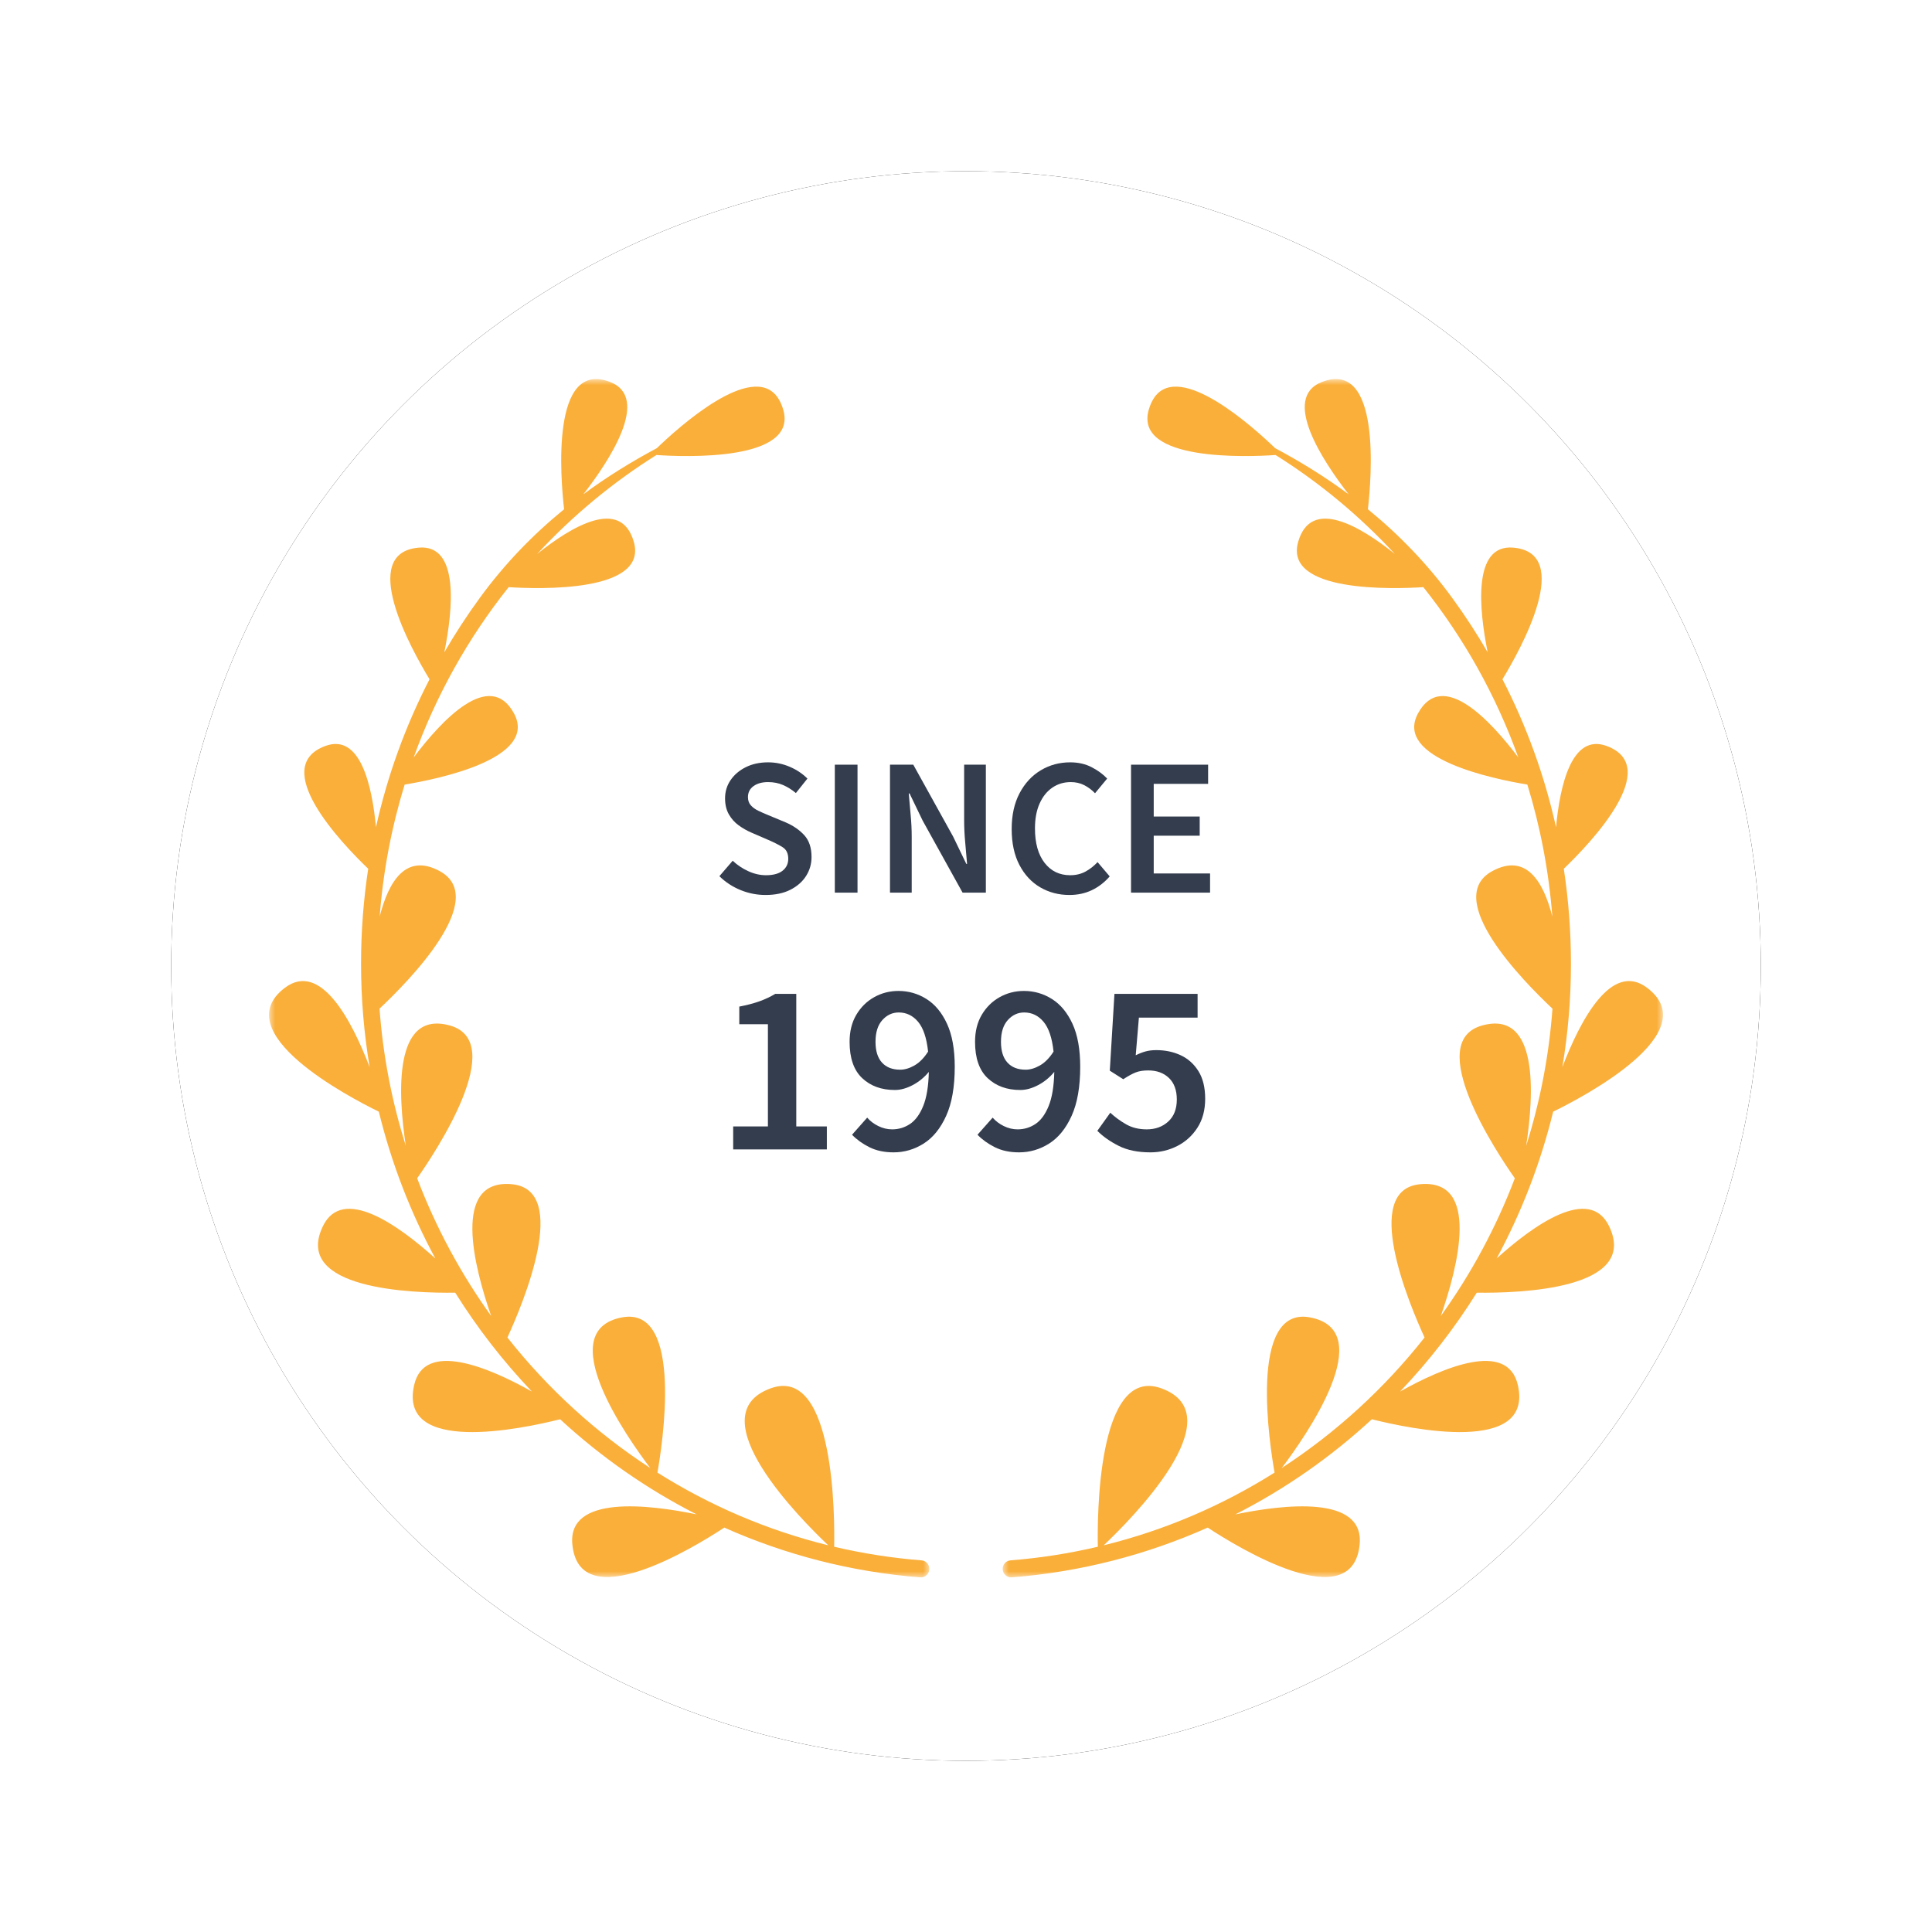
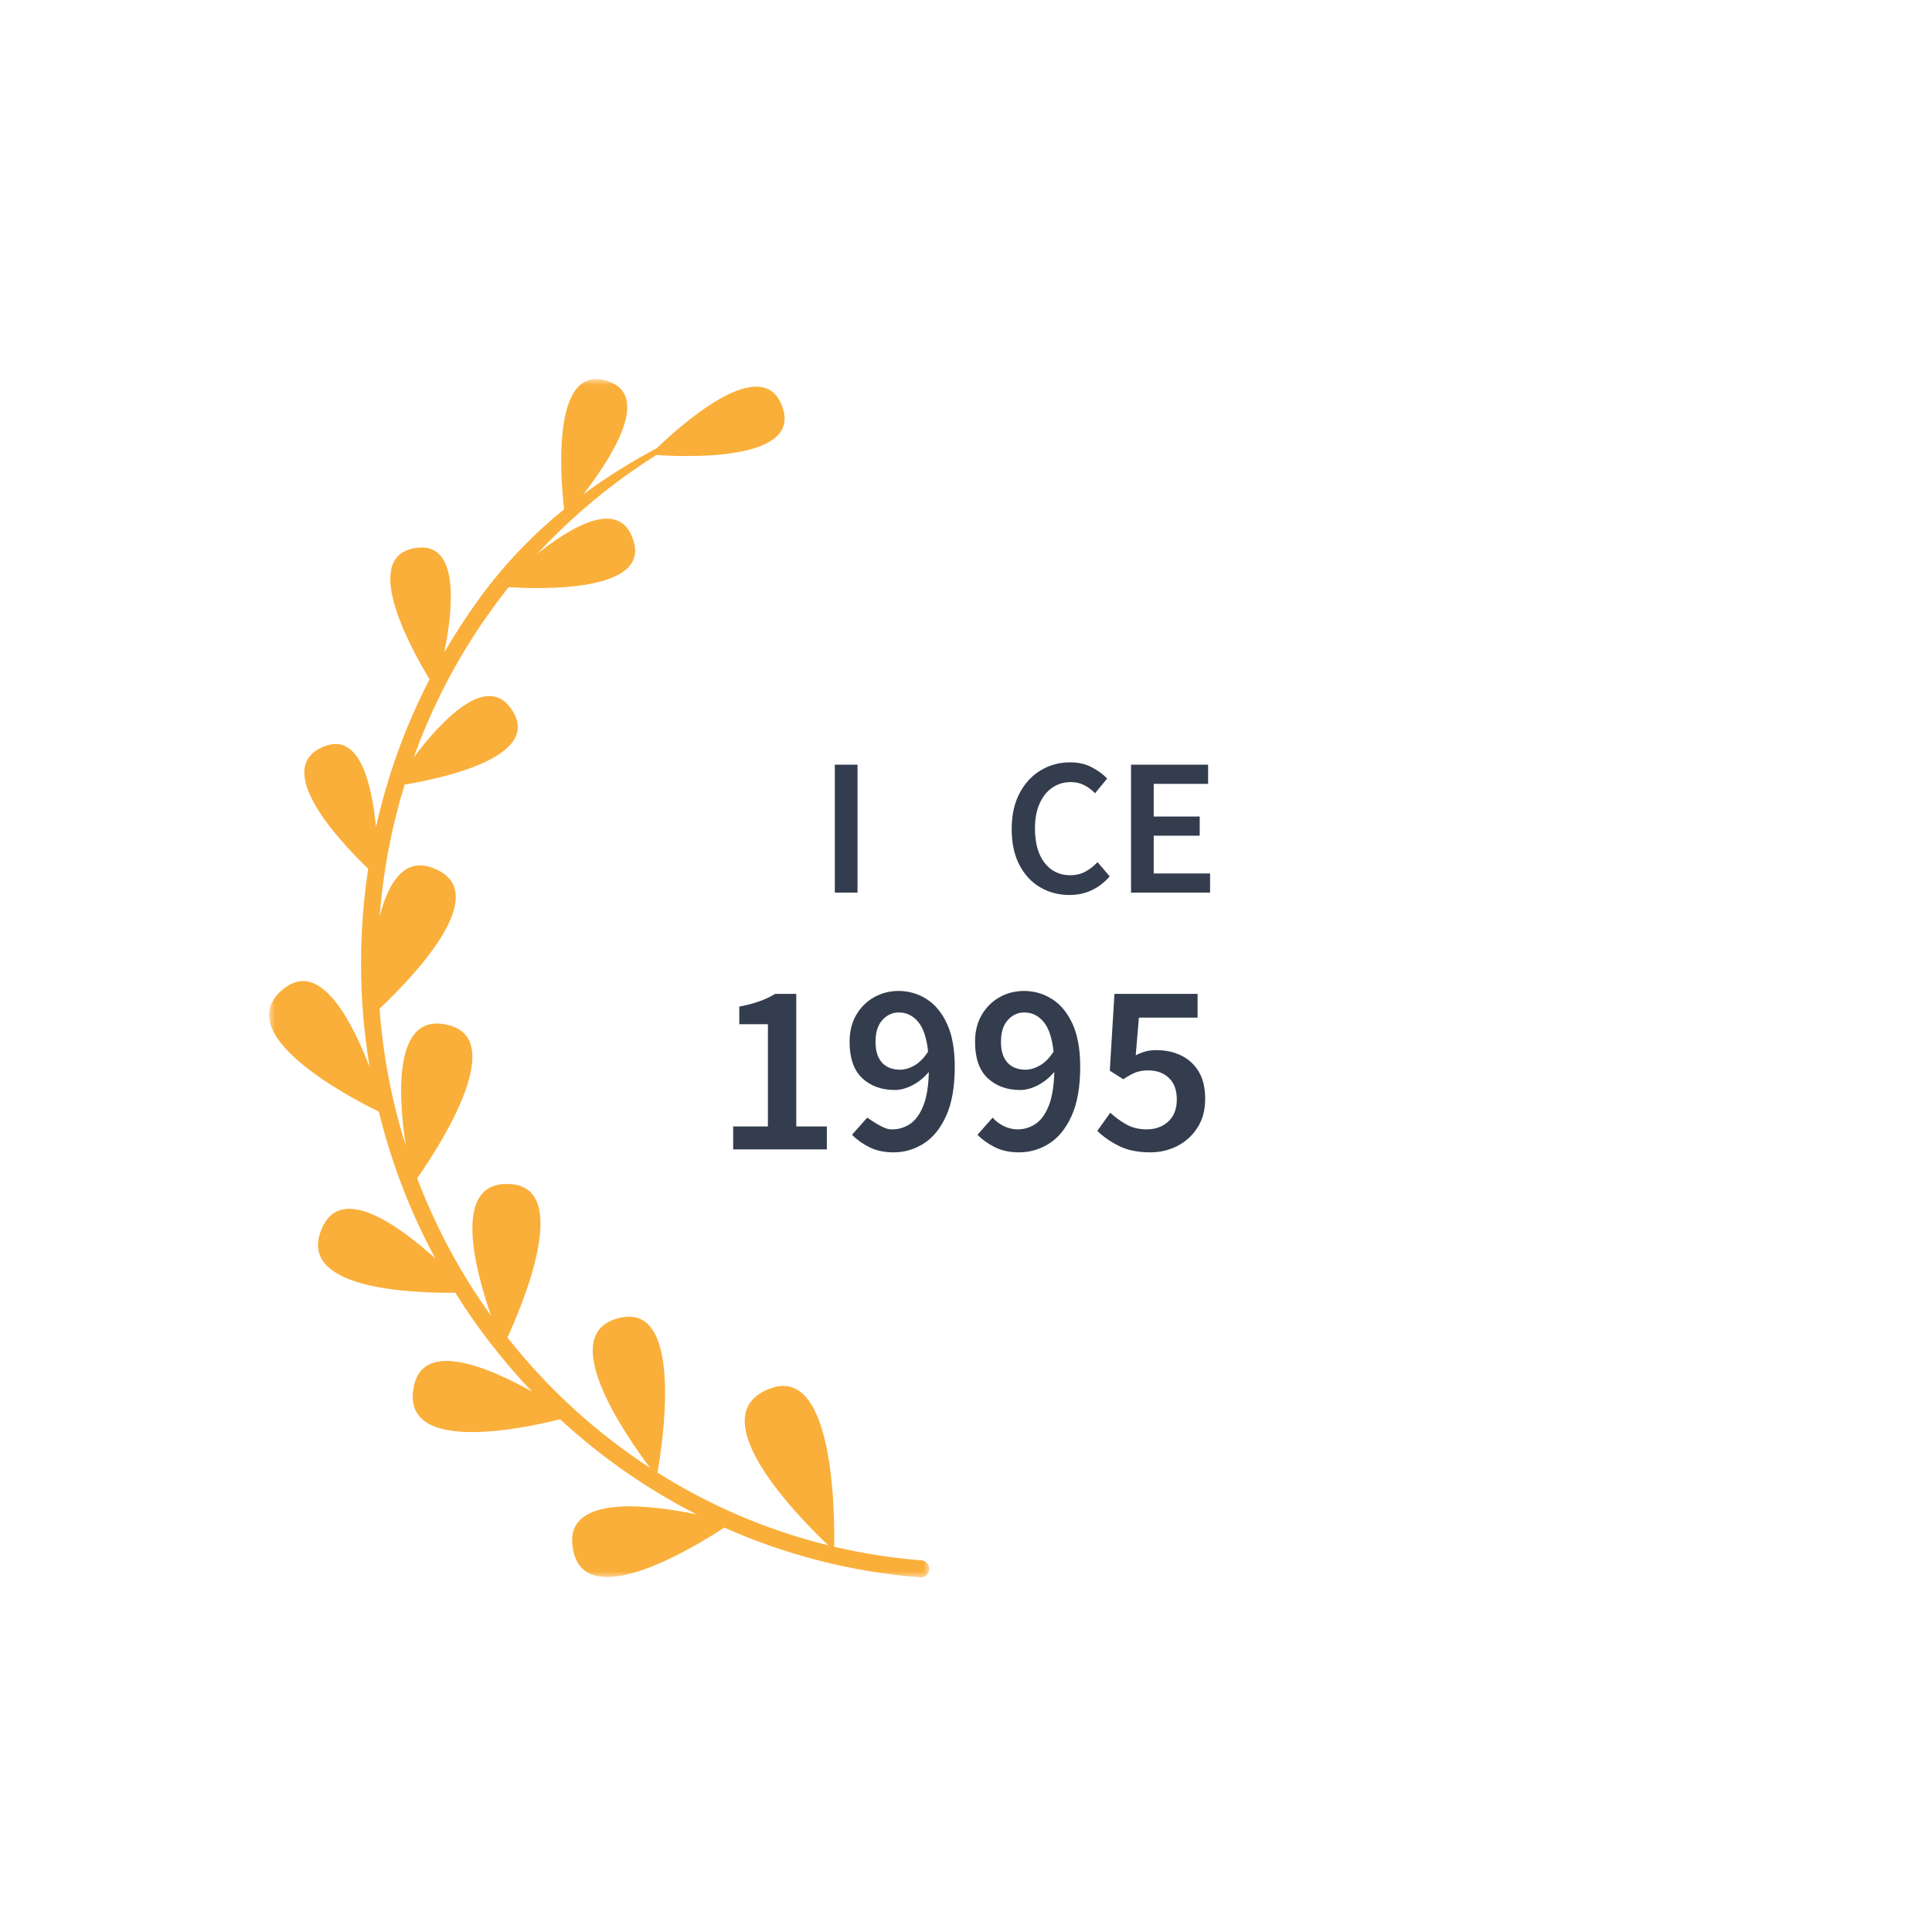
<svg xmlns="http://www.w3.org/2000/svg" xmlns:xlink="http://www.w3.org/1999/xlink" width="158px" height="158px" viewBox="0 0 158 158" version="1.1">
  <title>Since 1995 icon</title>
  <defs>
-     <circle id="path-1" cx="65" cy="65" r="65" />
    <filter x="-16.2%" y="-16.2%" width="132.3%" height="132.3%" filterUnits="objectBoundingBox" id="filter-2">
      <feOffset dx="0" dy="0" in="SourceAlpha" result="shadowOffsetOuter1" />
      <feGaussianBlur stdDeviation="7" in="shadowOffsetOuter1" result="shadowBlurOuter1" />
      <feColorMatrix values="0 0 0 0 0.059   0 0 0 0 0.369   0 0 0 0 0.969  0 0 0 0.2 0" type="matrix" in="shadowBlurOuter1" />
    </filter>
-     <polygon id="path-3" points="0 0 54 0 54 98 0 98" />
    <polygon id="path-5" points="0 0 54 0 54 98 0 98" />
  </defs>
  <g id="Home" stroke="none" stroke-width="1" fill="none" fill-rule="evenodd">
    <g id="Infobelpro---Homepage-18" transform="translate(-218, -684)">
      <g id="Since-1995-icon" transform="translate(232, 698)">
        <g id="Oval">
          <use fill="black" fill-opacity="1" filter="url(#filter-2)" xlink:href="#path-1" />
          <use fill="#FFFFFF" fill-rule="evenodd" xlink:href="#path-1" />
        </g>
        <g id="Group-7" transform="translate(8, 17)">
          <g id="Group-3" transform="translate(60, 0)">
            <mask id="mask-4" fill="white">
              <use xlink:href="#path-3" />
            </mask>
            <g id="Clip-2" />
            <path d="M52.701,49.782 C49.776,47.572 47.224,52.474 45.77,56.27 C46.232,53.518 46.473,50.693 46.473,47.816 C46.473,45.191 46.275,42.597 45.888,40.048 C48.114,37.911 54.015,31.704 49.387,30.004 C46.548,28.962 45.578,33.186 45.253,36.648 C44.317,32.44 42.849,28.383 40.873,24.551 C42.401,22.037 46.74,14.203 41.744,13.785 C38.416,13.506 38.956,18.835 39.663,22.345 C38.78,20.823 37.814,19.339 36.766,17.902 C34.736,15.119 32.415,12.725 29.868,10.647 C30.157,8.112 30.973,-1.644 26.107,0.24 C22.777,1.528 26.138,6.646 28.292,9.423 C26.394,8.019 24.385,6.77 22.286,5.654 C20.483,3.915 14.521,-1.449 12.423,1.476 C12.176,1.393 11.929,1.31 11.681,1.228 C11.929,1.31 12.175,1.394 12.421,1.479 C12.228,1.749 12.067,2.087 11.946,2.507 C10.721,6.752 20.047,6.366 22.318,6.211 C25.936,8.481 29.207,11.207 32.069,14.301 C29.228,12.026 25.221,9.653 24.168,13.305 C22.967,17.468 31.915,17.177 34.402,17.018 C37.713,21.174 40.344,25.874 42.168,30.942 C39.93,27.967 35.957,23.653 33.962,27.35 C31.977,31.03 40.14,32.707 42.908,33.163 C43.971,36.624 44.665,40.238 44.95,43.952 C44.202,41.024 42.777,38.774 40.066,40.226 C35.898,42.459 42.569,49.242 44.962,51.488 C44.677,55.362 43.943,59.119 42.812,62.701 C43.457,58.468 43.843,51.578 39.211,52.865 C34.393,54.205 40.371,63.207 41.884,65.361 C40.352,69.393 38.31,73.174 35.833,76.618 C37.223,72.636 39.101,65.384 34.138,65.846 C29.316,66.295 33.238,75.633 34.502,78.383 C31.214,82.548 27.268,86.161 22.82,89.056 C24.732,86.535 30.877,77.805 25.122,76.735 C20.022,75.788 21.871,87.39 22.235,89.43 C17.977,92.113 13.276,94.143 8.261,95.377 C10.424,93.335 19.048,84.716 12.955,82.532 C7.703,80.649 7.736,93.306 7.781,95.493 C5.461,96.038 3.076,96.416 0.638,96.607 C0.262,96.636 -0.022,96.963 0.001,97.344 C0.026,97.732 0.357,98.028 0.738,97.998 C6.408,97.554 11.802,96.141 16.766,93.927 C19.212,95.535 28.625,101.307 29.194,95.291 C29.576,91.249 22.97,92.031 19.028,92.847 C23.104,90.773 26.856,88.147 30.192,85.068 C33.369,85.867 43.442,87.982 42.131,82.27 C41.287,78.594 36.029,80.823 32.498,82.801 C34.849,80.333 36.954,77.624 38.772,74.716 C42.241,74.764 52.08,74.457 49.597,69.287 C47.982,65.923 43.411,69.198 40.401,71.912 C42.42,68.169 43.984,64.143 45.019,59.913 C47.484,58.708 57.54,53.437 52.701,49.782" id="Fill-1" fill="#FAAF3A" mask="url(#mask-4)" />
          </g>
          <g id="Group-6">
            <mask id="mask-6" fill="white">
              <use xlink:href="#path-5" />
            </mask>
            <g id="Clip-5" />
            <path d="M1.299,49.782 C4.224,47.572 6.776,52.474 8.23,56.27 C7.768,53.518 7.527,50.693 7.527,47.816 C7.527,45.191 7.725,42.597 8.112,40.048 C5.886,37.911 -0.015,31.704 4.613,30.004 C7.452,28.962 8.422,33.186 8.747,36.648 C9.683,32.44 11.151,28.383 13.128,24.551 C11.6,22.037 7.26,14.203 12.256,13.785 C15.584,13.506 15.044,18.835 14.337,22.345 C15.22,20.823 16.186,19.339 17.234,17.902 C19.264,15.119 21.585,12.725 24.132,10.647 C23.843,8.112 23.027,-1.644 27.894,0.24 C31.224,1.528 27.862,6.646 25.708,9.423 C27.606,8.019 29.615,6.77 31.714,5.654 C33.517,3.915 39.479,-1.449 41.577,1.476 C41.824,1.393 42.071,1.31 42.32,1.228 C42.071,1.31 41.825,1.394 41.579,1.479 C41.772,1.749 41.933,2.087 42.055,2.507 C43.279,6.752 33.953,6.366 31.682,6.211 C28.065,8.481 24.794,11.207 21.931,14.301 C24.772,12.026 28.779,9.653 29.832,13.305 C31.033,17.468 22.085,17.177 19.598,17.018 C16.287,21.174 13.656,25.874 11.832,30.942 C14.07,27.967 18.043,23.653 20.038,27.35 C22.023,31.03 13.86,32.707 11.092,33.163 C10.029,36.624 9.335,40.238 9.05,43.952 C9.798,41.024 11.223,38.774 13.934,40.226 C18.103,42.459 11.431,49.242 9.038,51.488 C9.323,55.362 10.057,59.119 11.188,62.701 C10.543,58.468 10.157,51.578 14.789,52.865 C19.607,54.205 13.629,63.207 12.116,65.361 C13.648,69.393 15.69,73.174 18.167,76.618 C16.777,72.636 14.899,65.384 19.862,65.846 C24.684,66.295 20.762,75.633 19.497,78.383 C22.786,82.548 26.732,86.161 31.18,89.056 C29.268,86.535 23.123,77.805 28.879,76.735 C33.978,75.788 32.129,87.39 31.766,89.43 C36.023,92.113 40.725,94.143 45.739,95.377 C43.576,93.335 34.952,84.716 41.045,82.532 C46.297,80.649 46.264,93.306 46.219,95.493 C48.54,96.038 50.924,96.416 53.362,96.607 C53.738,96.636 54.022,96.963 53.999,97.344 C53.974,97.732 53.643,98.028 53.262,97.998 C47.592,97.554 42.198,96.141 37.234,93.927 C34.788,95.535 25.375,101.307 24.806,95.291 C24.424,91.249 31.031,92.031 34.972,92.847 C30.896,90.773 27.144,88.147 23.808,85.068 C20.631,85.867 10.558,87.982 11.87,82.27 C12.713,78.594 17.971,80.823 21.502,82.801 C19.151,80.333 17.046,77.624 15.228,74.716 C11.76,74.764 1.92,74.457 4.403,69.287 C6.018,65.923 10.589,69.198 13.599,71.912 C11.58,68.169 10.016,64.143 8.981,59.913 C6.516,58.708 -3.54,53.437 1.299,49.782" id="Fill-4" fill="#FAAF3A" mask="url(#mask-6)" />
          </g>
        </g>
        <g id="Since-1995" transform="translate(45.96, 67.04)" fill="#343D4E" fill-rule="nonzero">
          <path d="M-5.68434189e-14,12.96 L-5.68434189e-14,11.08 L2.84,11.08 L2.84,2.72 L0.5,2.72 L0.5,1.28 C1.127,1.16 1.673,1.017 2.14,0.85 C2.607,0.683 3.04,0.48 3.44,0.24 L5.16,0.24 L5.16,11.08 L7.66,11.08 L7.66,12.96 L-5.68434189e-14,12.96 Z" id="Path" />
-           <path d="M11.64,4.16 C11.64,4.907 11.817,5.473 12.17,5.86 C12.523,6.247 13.02,6.44 13.66,6.44 C14.033,6.44 14.423,6.323 14.83,6.09 C15.237,5.857 15.607,5.48 15.94,4.96 C15.82,3.84 15.547,3.027 15.12,2.52 C14.693,2.013 14.167,1.76 13.54,1.76 C13.02,1.76 12.573,1.967 12.2,2.38 C11.827,2.793 11.64,3.387 11.64,4.16 Z M13.12,13.2 C12.36,13.2 11.7,13.06 11.14,12.78 C10.58,12.5 10.107,12.16 9.72,11.76 L10.96,10.36 C11.2,10.64 11.503,10.87 11.87,11.05 C12.237,11.23 12.613,11.32 13,11.32 C13.533,11.32 14.02,11.173 14.46,10.88 C14.9,10.587 15.26,10.097 15.54,9.41 C15.82,8.723 15.973,7.793 16,6.62 C15.627,7.073 15.187,7.433 14.68,7.7 C14.173,7.967 13.687,8.1 13.22,8.1 C12.127,8.1 11.237,7.777 10.55,7.13 C9.863,6.483 9.52,5.493 9.52,4.16 C9.52,3.307 9.703,2.57 10.07,1.95 C10.437,1.33 10.923,0.85 11.53,0.51 C12.137,0.17 12.8,0 13.52,0 C14.347,0 15.11,0.22 15.81,0.66 C16.51,1.1 17.07,1.777 17.49,2.69 C17.91,3.603 18.12,4.773 18.12,6.2 C18.12,7.84 17.887,9.177 17.42,10.21 C16.953,11.243 16.34,12 15.58,12.48 C14.82,12.96 14,13.2 13.12,13.2 Z" id="Shape" />
+           <path d="M11.64,4.16 C11.64,4.907 11.817,5.473 12.17,5.86 C12.523,6.247 13.02,6.44 13.66,6.44 C14.033,6.44 14.423,6.323 14.83,6.09 C15.237,5.857 15.607,5.48 15.94,4.96 C15.82,3.84 15.547,3.027 15.12,2.52 C14.693,2.013 14.167,1.76 13.54,1.76 C13.02,1.76 12.573,1.967 12.2,2.38 C11.827,2.793 11.64,3.387 11.64,4.16 Z M13.12,13.2 C12.36,13.2 11.7,13.06 11.14,12.78 C10.58,12.5 10.107,12.16 9.72,11.76 L10.96,10.36 C12.237,11.23 12.613,11.32 13,11.32 C13.533,11.32 14.02,11.173 14.46,10.88 C14.9,10.587 15.26,10.097 15.54,9.41 C15.82,8.723 15.973,7.793 16,6.62 C15.627,7.073 15.187,7.433 14.68,7.7 C14.173,7.967 13.687,8.1 13.22,8.1 C12.127,8.1 11.237,7.777 10.55,7.13 C9.863,6.483 9.52,5.493 9.52,4.16 C9.52,3.307 9.703,2.57 10.07,1.95 C10.437,1.33 10.923,0.85 11.53,0.51 C12.137,0.17 12.8,0 13.52,0 C14.347,0 15.11,0.22 15.81,0.66 C16.51,1.1 17.07,1.777 17.49,2.69 C17.91,3.603 18.12,4.773 18.12,6.2 C18.12,7.84 17.887,9.177 17.42,10.21 C16.953,11.243 16.34,12 15.58,12.48 C14.82,12.96 14,13.2 13.12,13.2 Z" id="Shape" />
          <path d="M21.9,4.16 C21.9,4.907 22.077,5.473 22.43,5.86 C22.783,6.247 23.28,6.44 23.92,6.44 C24.293,6.44 24.683,6.323 25.09,6.09 C25.497,5.857 25.867,5.48 26.2,4.96 C26.08,3.84 25.807,3.027 25.38,2.52 C24.953,2.013 24.427,1.76 23.8,1.76 C23.28,1.76 22.833,1.967 22.46,2.38 C22.087,2.793 21.9,3.387 21.9,4.16 Z M23.38,13.2 C22.62,13.2 21.96,13.06 21.4,12.78 C20.84,12.5 20.367,12.16 19.98,11.76 L21.22,10.36 C21.46,10.64 21.763,10.87 22.13,11.05 C22.497,11.23 22.873,11.32 23.26,11.32 C23.793,11.32 24.28,11.173 24.72,10.88 C25.16,10.587 25.52,10.097 25.8,9.41 C26.08,8.723 26.233,7.793 26.26,6.62 C25.887,7.073 25.447,7.433 24.94,7.7 C24.433,7.967 23.947,8.1 23.48,8.1 C22.387,8.1 21.497,7.777 20.81,7.13 C20.123,6.483 19.78,5.493 19.78,4.16 C19.78,3.307 19.963,2.57 20.33,1.95 C20.697,1.33 21.183,0.85 21.79,0.51 C22.397,0.17 23.06,0 23.78,0 C24.607,0 25.37,0.22 26.07,0.66 C26.77,1.1 27.33,1.777 27.75,2.69 C28.17,3.603 28.38,4.773 28.38,6.2 C28.38,7.84 28.147,9.177 27.68,10.21 C27.213,11.243 26.6,12 25.84,12.48 C25.08,12.96 24.26,13.2 23.38,13.2 Z" id="Shape" />
          <path d="M34.12,13.2 C33.093,13.2 32.23,13.023 31.53,12.67 C30.83,12.317 30.247,11.907 29.78,11.44 L30.84,9.96 C31.227,10.32 31.66,10.637 32.14,10.91 C32.62,11.183 33.18,11.32 33.82,11.32 C34.527,11.32 35.113,11.107 35.58,10.68 C36.047,10.253 36.28,9.653 36.28,8.88 C36.28,8.12 36.067,7.533 35.64,7.12 C35.213,6.707 34.647,6.5 33.94,6.5 C33.527,6.5 33.18,6.557 32.9,6.67 C32.62,6.783 32.287,6.967 31.9,7.22 L30.8,6.52 L31.18,0.24 L37.98,0.24 L37.98,2.18 L33.18,2.18 L32.92,5.26 C33.187,5.127 33.45,5.023 33.71,4.95 C33.97,4.877 34.267,4.84 34.6,4.84 C35.333,4.84 36,4.98 36.6,5.26 C37.2,5.54 37.683,5.973 38.05,6.56 C38.417,7.147 38.6,7.9 38.6,8.82 C38.6,9.74 38.39,10.527 37.97,11.18 C37.55,11.833 37,12.333 36.32,12.68 C35.64,13.027 34.907,13.2 34.12,13.2 Z" id="Path" />
        </g>
        <g id="Since-1995-Copy" transform="translate(44.832, 48.344)" fill="#343D4E" fill-rule="nonzero">
-           <path d="M3.776,10.848 C3.072,10.848 2.392,10.715 1.736,10.448 C1.08,10.181 0.501,9.803 0,9.312 L1.088,8.048 C1.461,8.4 1.888,8.685 2.368,8.904 C2.848,9.123 3.328,9.232 3.808,9.232 C4.405,9.232 4.859,9.109 5.168,8.864 C5.477,8.619 5.632,8.293 5.632,7.888 C5.632,7.451 5.48,7.136 5.176,6.944 C4.872,6.752 4.485,6.555 4.016,6.352 L2.576,5.728 C2.235,5.579 1.901,5.387 1.576,5.152 C1.251,4.917 0.984,4.619 0.776,4.256 C0.568,3.893 0.464,3.456 0.464,2.944 C0.464,2.389 0.616,1.891 0.92,1.448 C1.224,1.005 1.64,0.653 2.168,0.392 C2.696,0.131 3.301,0 3.984,0 C4.592,0 5.179,0.12 5.744,0.36 C6.309,0.6 6.795,0.923 7.2,1.328 L6.256,2.512 C5.925,2.235 5.576,2.016 5.208,1.856 C4.84,1.696 4.432,1.616 3.984,1.616 C3.493,1.616 3.096,1.725 2.792,1.944 C2.488,2.163 2.336,2.464 2.336,2.848 C2.336,3.115 2.413,3.336 2.568,3.512 C2.723,3.688 2.928,3.837 3.184,3.96 C3.44,4.083 3.712,4.203 4,4.32 L5.424,4.912 C6.043,5.179 6.549,5.528 6.944,5.96 C7.339,6.392 7.536,6.987 7.536,7.744 C7.536,8.309 7.387,8.827 7.088,9.296 C6.789,9.765 6.36,10.141 5.8,10.424 C5.24,10.707 4.565,10.848 3.776,10.848 Z" id="Path" />
          <polygon id="Path" points="9.44 10.656 9.44 0.192 11.296 0.192 11.296 10.656" />
-           <path d="M13.952,10.656 L13.952,0.192 L15.856,0.192 L19.12,6.08 L20.192,8.304 L20.256,8.304 C20.213,7.771 20.163,7.189 20.104,6.56 C20.045,5.931 20.016,5.323 20.016,4.736 L20.016,0.192 L21.792,0.192 L21.792,10.656 L19.888,10.656 L16.624,4.768 L15.552,2.544 L15.488,2.544 C15.531,3.099 15.581,3.68 15.64,4.288 C15.699,4.896 15.728,5.493 15.728,6.08 L15.728,10.656 L13.952,10.656 Z" id="Path" />
          <path d="M28.624,10.848 C27.749,10.848 26.955,10.64 26.24,10.224 C25.525,9.808 24.957,9.197 24.536,8.392 C24.115,7.587 23.904,6.608 23.904,5.456 C23.904,4.315 24.12,3.336 24.552,2.52 C24.984,1.704 25.563,1.08 26.288,0.648 C27.013,0.216 27.813,0 28.688,0 C29.349,0 29.936,0.133 30.448,0.4 C30.96,0.667 31.381,0.976 31.712,1.328 L30.72,2.528 C30.453,2.251 30.157,2.029 29.832,1.864 C29.507,1.699 29.141,1.616 28.736,1.616 C28.171,1.616 27.667,1.768 27.224,2.072 C26.781,2.376 26.435,2.811 26.184,3.376 C25.933,3.941 25.808,4.619 25.808,5.408 C25.808,6.603 26.069,7.539 26.592,8.216 C27.115,8.893 27.813,9.232 28.688,9.232 C29.157,9.232 29.573,9.133 29.936,8.936 C30.299,8.739 30.629,8.48 30.928,8.16 L31.92,9.328 C31.493,9.819 31.005,10.195 30.456,10.456 C29.907,10.717 29.296,10.848 28.624,10.848 Z" id="Path" />
          <polygon id="Path" points="33.664 10.656 33.664 0.192 39.968 0.192 39.968 1.76 35.52 1.76 35.52 4.432 39.28 4.432 39.28 6 35.52 6 35.52 9.088 40.128 9.088 40.128 10.656" />
        </g>
      </g>
    </g>
  </g>
</svg>